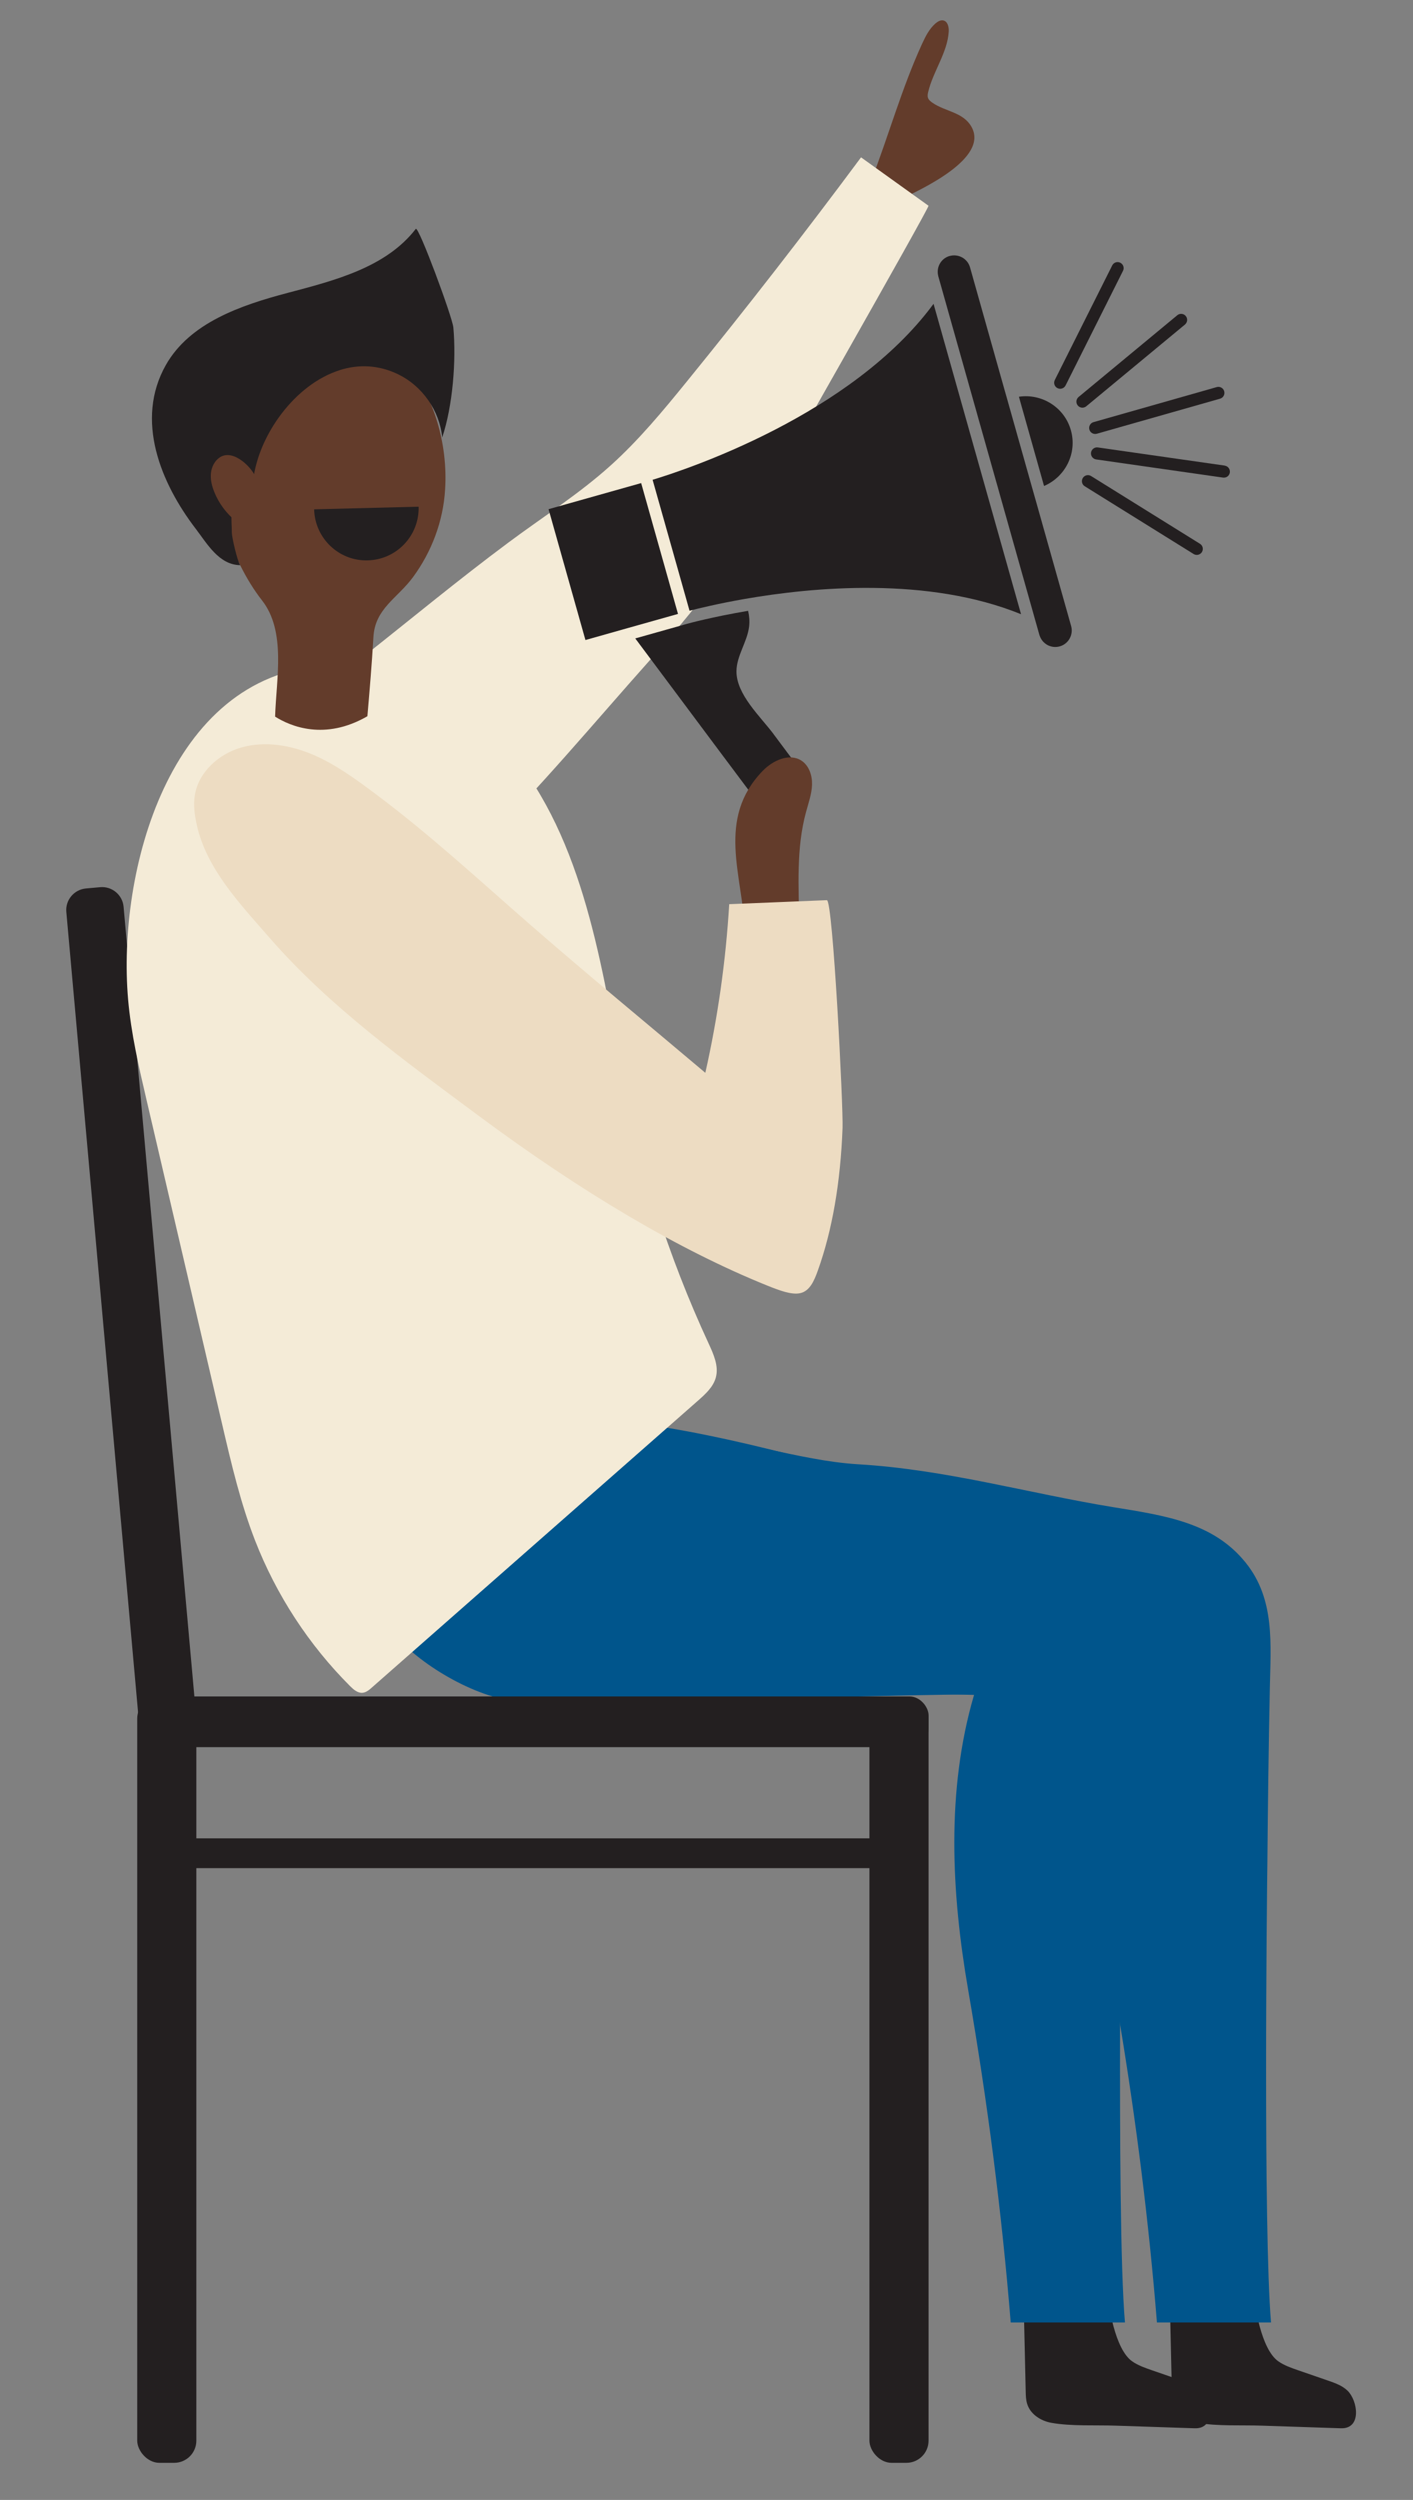
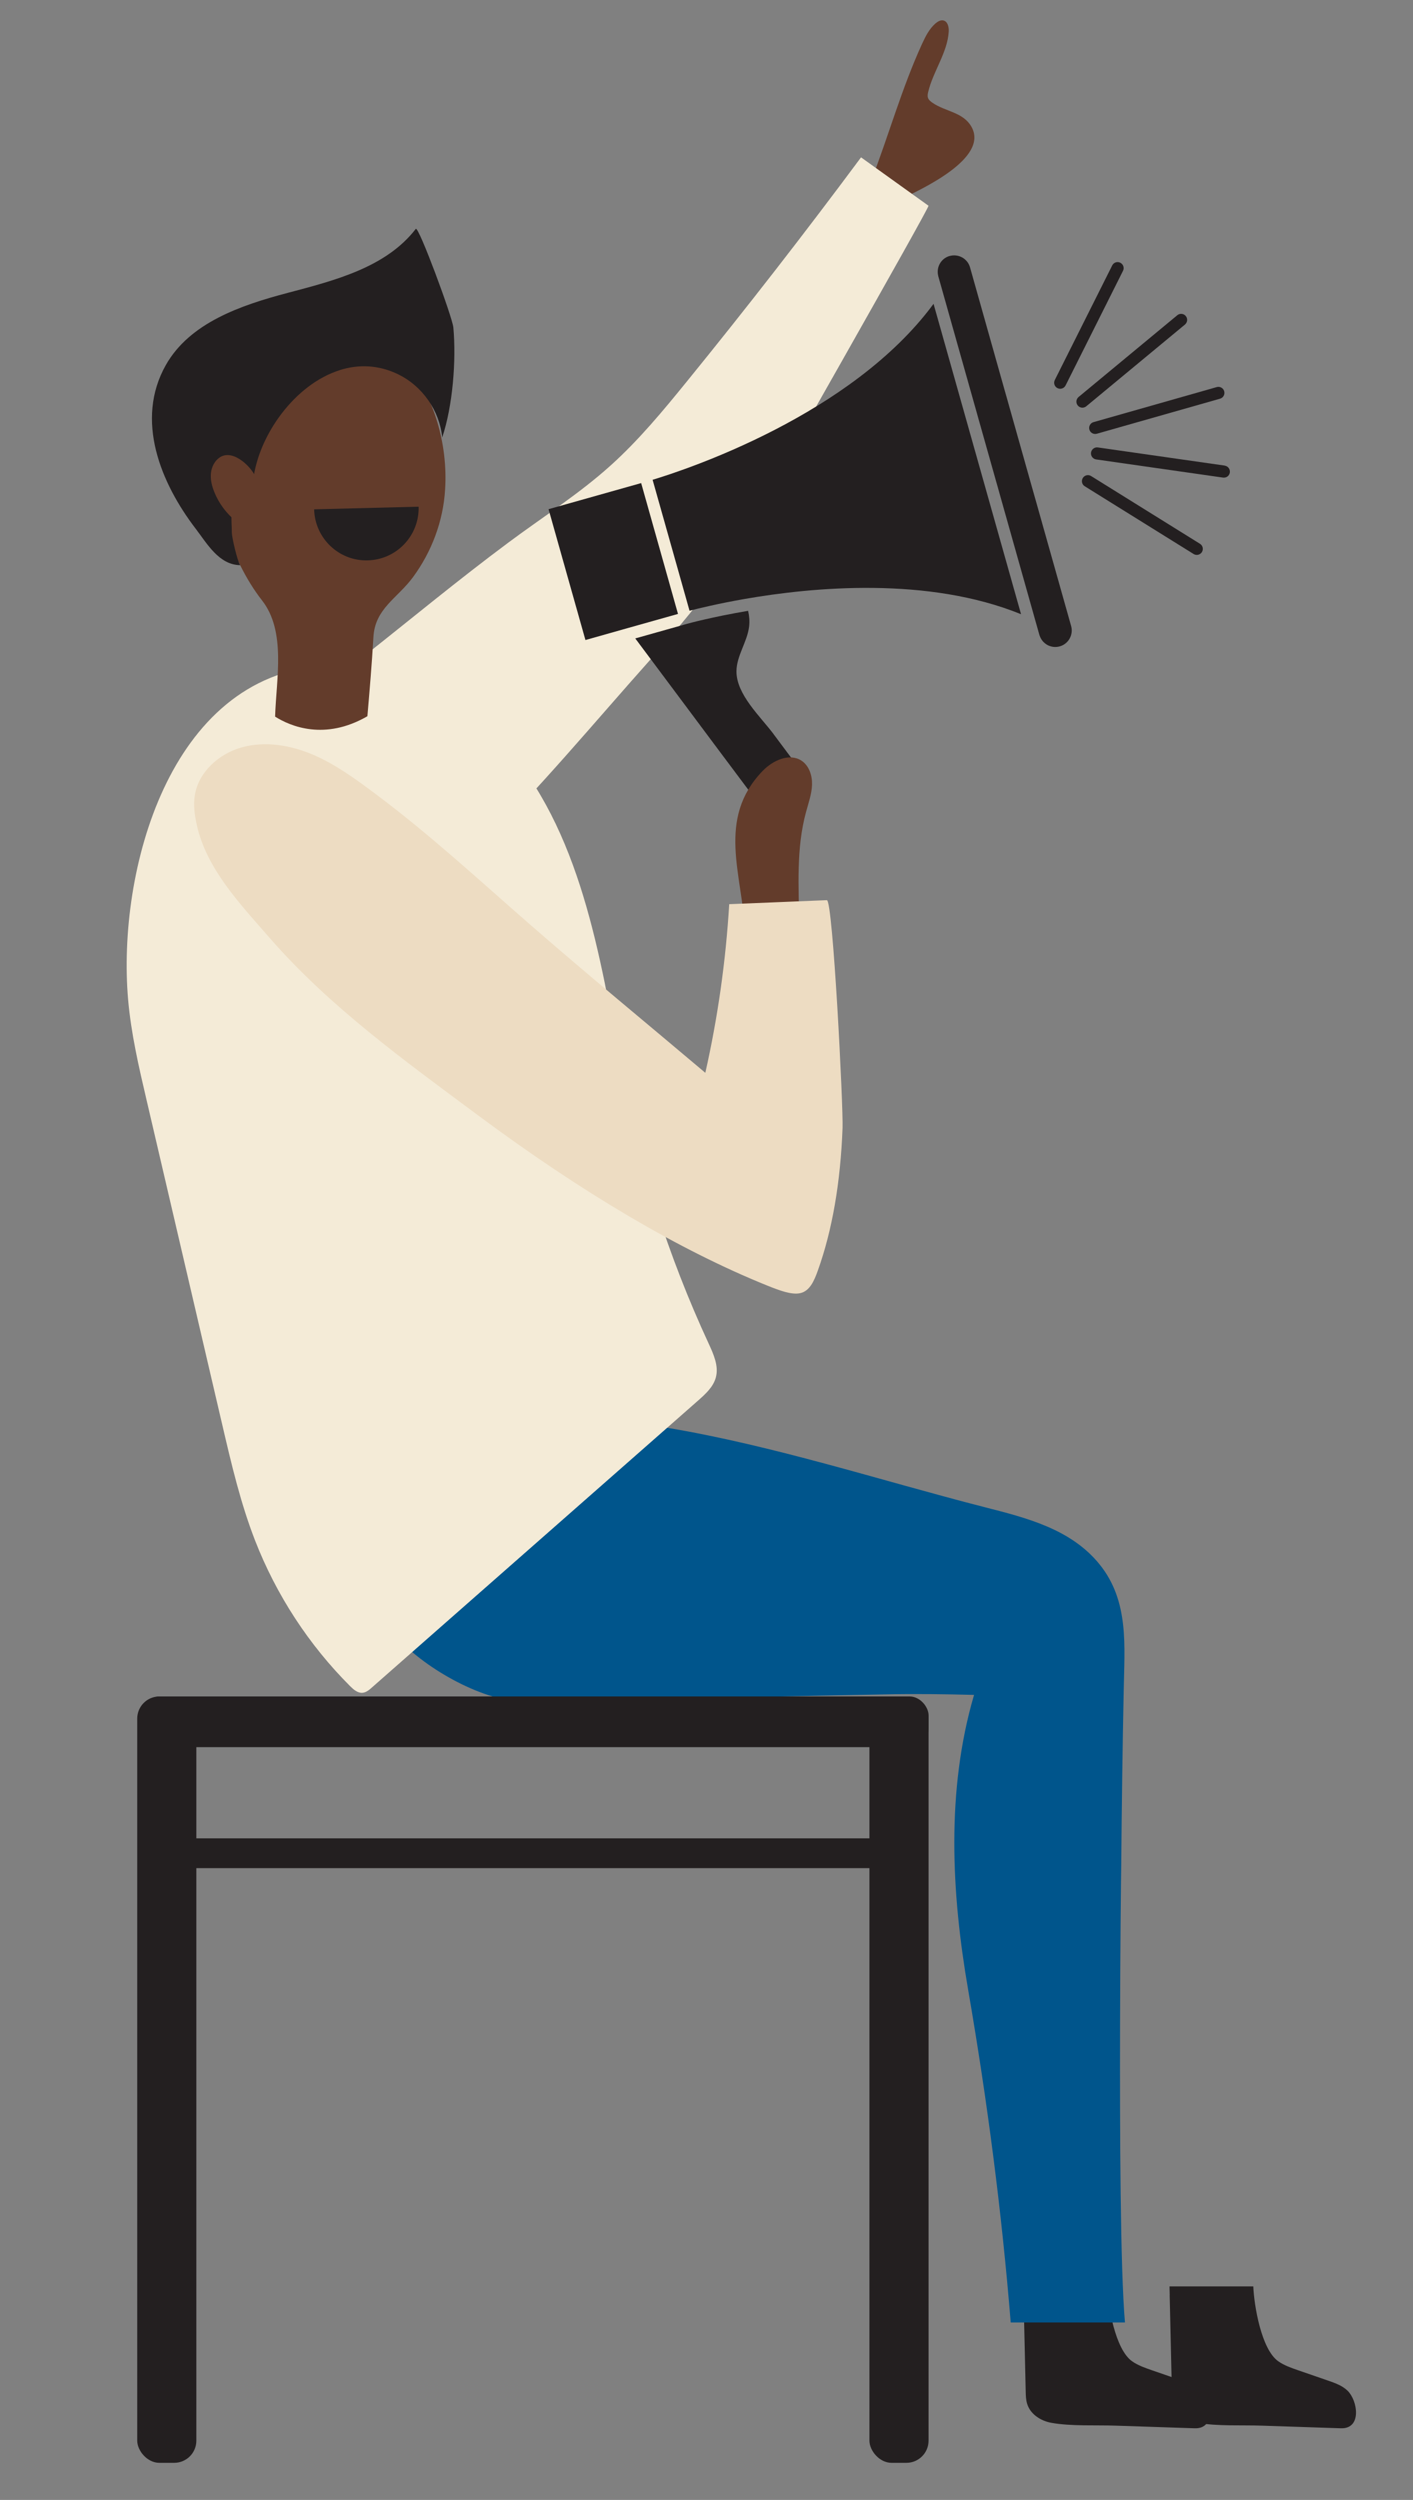
<svg xmlns="http://www.w3.org/2000/svg" id="Layer_1" data-name="Layer 1" viewBox="0 0 282.75 500">
  <rect x="0" y="0" width="282.75" height="500" fill="#808080" stroke="none" />
  <defs>
    <style>
      .cls-1 {
        fill: #633c2b;
      }

      .cls-2 {
        fill: #f4ebd7;
      }

      .cls-3 {
        fill: #231f20;
      }

      .cls-4 {
        fill: #eddcc2;
      }

      .cls-5 {
        fill: #00558c;
      }
    </style>
  </defs>
  <path class="cls-3" d="M234.06,459.04c.15,6.42.29,12.84.44,19.25.02.86.04,1.74.31,2.56.65,2.02,2.7,3.34,4.79,3.72,4.01.73,8.93.43,13.05.58,5.22.18,10.45.35,15.67.52,4.24.14,3.39-5.55,1.31-7.54-1.06-1.01-2.48-1.51-3.86-1.99-2-.69-4-1.38-6-2.07-1.38-.48-2.78-.96-3.98-1.8-3.41-2.4-4.84-11.19-5-14.98-5.59,0-11.17,0-16.76,0,.01.58.03,1.16.04,1.74Z" />
  <path class="cls-1" d="M174.36,36.07c3.5-9.05,6.06-18.35,10.12-27.23.69-1.5,1.44-3.04,2.7-4.14.43-.37.97-.7,1.52-.62.92.14,1.2,1.29,1.15,2.2-.23,4.21-3.12,7.96-4.11,12.1-.1.4-.17.82-.04,1.2.15.44.55.73.93,1,2.59,1.76,6.09,1.85,7.75,4.75,3.63,6.34-10.13,12.6-14.49,14.68l-5.53-3.95Z" />
  <path class="cls-2" d="M95.99,169.53c11.96-11.8,22.88-24.96,34.07-37.51,4.28-4.8,8.43-9.72,12.34-14.83,2.61-3.41,4.71-7.18,6.8-10.95,2.69-4.85,36.89-64.87,36.6-65.09-4.5-3.23-9-6.45-13.5-9.68-11.31,15.22-22.94,30.18-34.89,44.87-4.77,5.87-9.61,11.71-15.21,16.75-6.36,5.73-13.61,10.32-20.46,15.42-10.01,7.44-19.63,15.41-29.42,23.14-8.92,7.05-17.83,13.28-21.49,24.8-2.35,7.4-1.97,16.33,3.24,21.99,6.48,7.03,18.37,8.87,26.5,4.32,2.77-1.55,5.18-3.69,7.56-5.82,2.68-2.39,5.3-4.87,7.88-7.41Z" />
  <rect class="cls-3" x="27.46" y="339.3" width="11.83" height="153.28" rx="4.43" ry="4.43" />
-   <path class="cls-3" d="M35.6,350.81l-2.87.26c-2.36.21-4.46-1.55-4.68-3.91l-14.78-164.78c-.21-2.36,1.55-4.46,3.91-4.68l2.87-.26c2.36-.21,4.47,1.55,4.68,3.91l14.78,164.78c.21,2.36-1.55,4.46-3.91,4.68Z" />
-   <path class="cls-5" d="M254.36,464.51h-22.85c-1.61-20.01-4.11-39.88-7.39-59.7-.34-2.35-.73-4.65-1.13-6.95-3.38-19.62-4.4-40.08,1.17-59.16-5.97-.15-11.94-.25-17.91-.1-3.82.1-7.63.15-11.4.25-3.72.05-7.44.15-11.16.2-17.81.39-35.62.73-53.43,1.13-7.44.15-14.83.29-22.22.44-.93-.2-1.86-.34-2.74-.54-52.6-11.5-24.52-52.75-24.52-52.75h54.51c11.94,0,24.37,4.8,36.36,5.53,17.57,1.03,33.96,5.77,50.99,8.56,10.52,1.71,20.16,3.08,26.62,11.11,5.97,7.39,4.99,16.44,4.84,25.3-.24,11.6-.39,23.19-.49,34.79-.1,6.51-.83,73.25.73,91.9Z" />
  <path class="cls-3" d="M204.81,459.04c.15,6.42.29,12.84.44,19.25.02.86.04,1.74.31,2.56.65,2.02,2.7,3.34,4.79,3.72,4.01.73,8.93.43,13.05.58,5.22.18,10.45.35,15.67.52,4.24.14,3.39-5.55,1.31-7.54-1.06-1.01-2.48-1.51-3.86-1.99-2-.69-4-1.38-6-2.07-1.38-.48-2.78-.96-3.98-1.8-3.41-2.4-4.84-11.19-5-14.98-5.59,0-11.17,0-16.76,0l.04,1.74Z" />
  <path class="cls-5" d="M225.1,464.51h-22.85c-1.81-22.31-4.7-44.43-8.51-66.49-3.38-19.53-4.4-39.89,1.13-58.88,0-.05.05-.1.05-.15-5.97-.15-11.94-.24-17.91-.1-7.54.15-15.02.29-22.56.44-16.39.34-32.74.68-49.13,1.02-8.3.17-20.1-6.54-25.57-12.56-4.27-4.7-6.42-10.65-6.43-16.97,0-5.34,1.4-10.74,3.54-15.61,4.04-9.2,14.82-11.53,24.15-11.94,21.76-.96,43.2,3.86,64.09,9.47,10.73,2.88,21.39,6.01,32.15,8.76,8.3,2.12,17.1,4.36,22.77,11.37,5.97,7.37,4.99,16.4,4.84,25.24-.24,11.57-.39,23.14-.49,34.71-.05,2.73-.2,16.11-.24,32.13-.05,21.97.05,48.82.98,59.56Z" />
  <rect class="cls-3" x="28.3" y="339.3" width="157.52" height="10.14" rx="3.8" ry="3.8" />
  <rect class="cls-3" x="173.98" y="339.3" width="11.83" height="153.28" rx="4.43" ry="4.43" />
  <path class="cls-2" d="M65.31,133.11c-.2.01-.4.02-.6.04-30.87,2.16-41.28,41.15-39.08,66.7.59,6.82,2.14,13.51,3.7,20.17,5.05,21.67,10.1,43.33,15.16,65,1.82,7.8,3.65,15.64,6.56,23.11,4.24,10.88,10.75,20.86,19.01,29.11.68.68,1.51,1.4,2.47,1.33.73-.06,1.33-.56,1.88-1.05,21.77-19.14,43.55-38.29,65.32-57.43,1.47-1.3,3.02-2.71,3.52-4.61.6-2.27-.45-4.6-1.43-6.73-8.14-17.56-14.07-36.14-17.6-55.17-4.09-22.04-7.97-47.83-23.82-65.12-8.91-9.72-21.93-16.06-35.08-15.35Z" />
  <rect class="cls-3" x="33.37" y="367.68" width="147.07" height="5.96" />
  <path class="cls-1" d="M89.07,97.87c-.37,6.36-2.69,12.49-6.43,17.57-3.14,4.26-7.63,6.28-7.92,12.04-.3,5.31-.75,10.47-1.2,15.77-8.52,4.93-15.4,2.02-18.47.08.23-7.55,2.24-17.05-2.62-23.25-13.08-16.75-16.22-53.23,13.83-53.76,5.08-.07,10.09,2.09,13.91,5.53,6.65,6.21,9.49,17.12,8.9,26.02Z" />
  <path class="cls-3" d="M83.77,101.34c.15,5.8-4.41,10.6-10.21,10.74-5.75.15-10.55-4.42-10.7-10.21l20.91-.53Z" />
  <path class="cls-3" d="M68,74.03c-8.99,2.82-16.24,12.98-17.32,21.91.22-1.82-1.5-1.25-2.01-.55-.8,1.11-1.54,3.65-1.96,5.03-.62,2.04-.33,4.03-.32,6.11,0,.89,1.09,5.68,1.68,6.51-4.27-.06-6.64-4.33-8.91-7.29-6.98-9.11-12.2-21.71-5.98-32.73,4.79-8.47,15.01-11.97,24.42-14.45,9.41-2.48,19.66-5.09,25.6-12.79.54-.69,7.33,17.64,7.52,19.72.6,6.58-.12,15.69-2.23,21.99-.52-5.33-3.97-10.27-8.78-12.61-3.99-1.94-8-2.03-11.72-.86Z" />
  <path class="cls-1" d="M48.44,92.17c-1.39-1.04-3.05-1.6-4.43-.71-1.06.68-1.67,1.93-1.8,3.18-.13,1.25.18,2.52.64,3.69.93,2.35,2.49,4.44,4.48,6,.48.38,1.01.73,1.62.8,1.36.16,2.43-1.12,3.06-2.33,1-1.94-.03-5.74-.94-7.58-.48-.97-1.46-2.18-2.63-3.05Z" />
  <g>
    <path class="cls-3" d="M154.81,146.84c-2.63-3.52-7.48-7.94-7.44-12.6.03-3.1,2.15-5.83,2.53-8.91.13-1.08.04-2.13-.2-3.16-7.28,1.23-12.05,2.55-12.23,2.6h0s-1.15.33-1.15.33h0s-9.2,2.59-9.2,2.59c3.07,4.1,6.13,8.2,9.19,12.3,5.03,6.74,10.06,13.48,15.11,20.21,1.33,1.77,3.61,2.55,5.74,1.95,3.61-1.02,5.08-5.35,2.84-8.35-1.73-2.32-3.46-4.63-5.19-6.95Z" />
-     <path class="cls-3" d="M203.89,79.35l5.03,17.85c4.27-1.82,6.67-6.56,5.37-11.15-1.29-4.59-5.81-7.38-10.4-6.7Z" />
    <path class="cls-3" d="M135.27,112.54l2.71,9.61c1.86-.48,5.76-1.43,10.95-2.34,13.79-2.41,36.78-4.53,55.39,3.04l-7.29-25.85-.84-2.98-1.5-5.31-.84-2.98-7.04-24.96c-16.4,22.25-49.49,33.16-56.22,35.19l4.68,16.58Z" />
    <path class="cls-3" d="M190.04,51.19c-1.72.48-2.73,2.25-2.3,3.97,0,.03,0,.07.02.1l7.61,26.98.45,1.61.52,1.83,2.84,10.07.52,1.83.45,1.61,7.84,27.81c.02.06.04.1.06.16.56,1.65,2.31,2.6,4.01,2.12,1.75-.49,2.77-2.32,2.28-4.07l-7.06-25.04-.33-1.16-.33-1.16-5.03-17.85-.33-1.16-.33-1.16-6.82-24.2c-.49-1.75-2.32-2.77-4.07-2.28Z" />
    <polygon class="cls-3" points="133.24 114.15 128.3 96.62 109.77 101.84 117.15 128.01 125.54 125.64 135.67 122.79 133.24 114.15" />
    <path class="cls-3" d="M243.48,77.42h0s-24.66,7.01-24.66,7.01c-.64.18-1.01.85-.83,1.49s.85,1.01,1.49.83h0s24.66-7.01,24.66-7.01c.64-.18,1.01-.85.83-1.49s-.85-1.01-1.49-.83Z" />
    <path class="cls-3" d="M215.67,81.1c.32.38.81.52,1.26.39.16-.04.31-.12.44-.23l19.75-16.35c.51-.43.59-1.19.16-1.7-.42-.51-1.18-.59-1.7-.16l-19.75,16.35c-.51.43-.59,1.19-.16,1.7Z" />
    <path class="cls-3" d="M212.48,77.71c.32-.09.59-.3.75-.62l11.49-22.92c.3-.6.06-1.32-.54-1.62-.6-.3-1.32-.06-1.62.54l-11.49,22.92c-.3.6-.06,1.32.54,1.62.28.14.59.16.87.08Z" />
    <path class="cls-3" d="M245.07,93.12l-25.38-3.63c-.66-.1-1.27.37-1.37,1.03-.09.66.36,1.27,1.03,1.37l25.38,3.63c.17.02.34.01.5-.03.45-.13.8-.5.87-.99.09-.66-.36-1.27-1.03-1.37Z" />
    <path class="cls-3" d="M218.34,95.21c-.57-.35-1.31-.18-1.66.39-.35.57-.18,1.31.39,1.66l21.77,13.54c.3.19.65.23.97.14.28-.08.53-.26.7-.52.35-.57.18-1.31-.39-1.66l-21.77-13.54Z" />
  </g>
  <g>
    <path class="cls-1" d="M149.07,186.33c-.46-11.33-5.78-22.5,3.55-32.15,2.02-2.09,5.35-3.64,7.78-2.03,1.53,1.02,2.16,3.01,2.09,4.85-.07,1.84-.71,3.6-1.19,5.38-2.01,7.33-1.47,15.08-1.36,22.68.04,2.99-2.75,8.56-5.87,9.71-4.93,1.82-4.87-4.91-5.01-8.44Z" />
    <path class="cls-4" d="M53.99,187.62c11.99,13.76,27.13,24.65,41.75,35.51,20.73,15.4,40.3,26.94,57.81,34,2.44.98,4.87,1.89,6.58,1.51,1.92-.43,2.79-2.46,3.54-4.56,2.87-8.02,4.52-17.57,4.93-28.49.16-4.13-1.93-45.6-3.14-45.55-6.51.27-13.03.54-19.54.8-.68,11.35-2.28,22.64-4.78,33.73-11.67-9.86-23.5-19.57-35.02-29.61-10.26-8.94-20.1-18.05-31.06-26.23-3.91-2.92-7.88-5.83-12.37-7.76-4.48-1.92-9.57-2.8-14.28-1.5-4.58,1.26-8.7,4.93-9.43,9.62-.31,1.96-.03,3.97.4,5.9,1.95,8.84,8.75,15.9,14.6,22.62Z" />
  </g>
</svg>